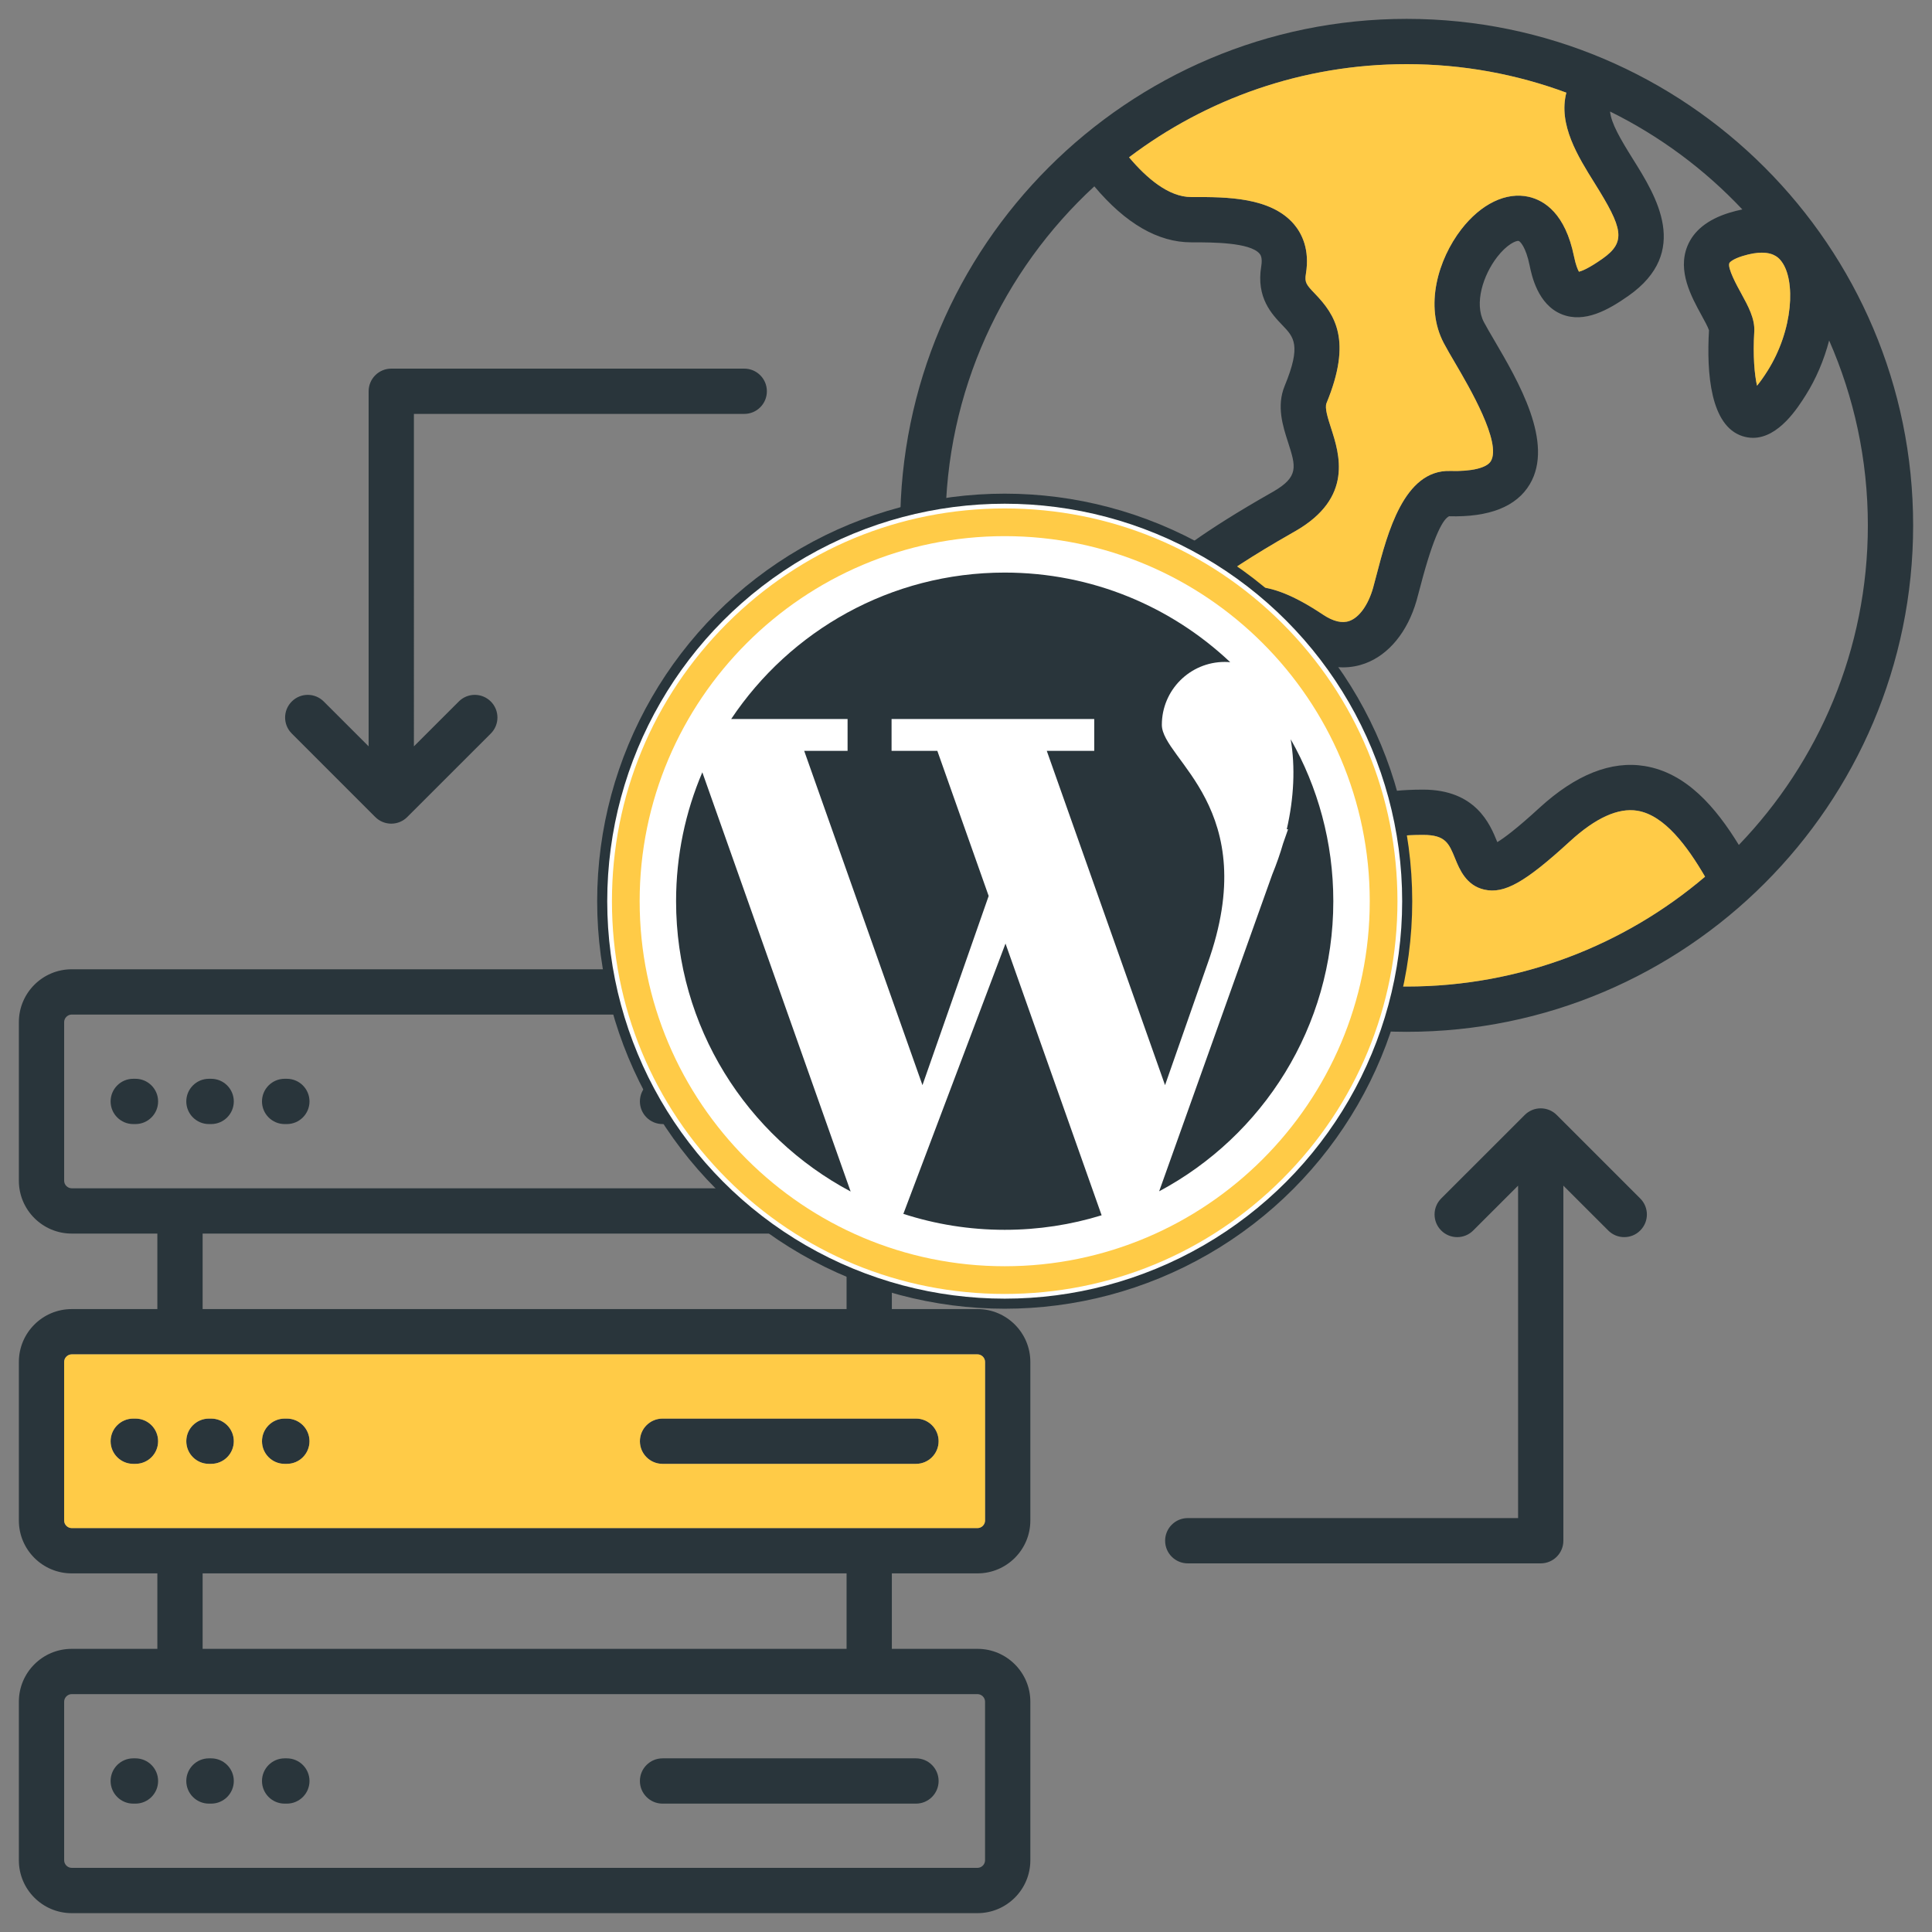
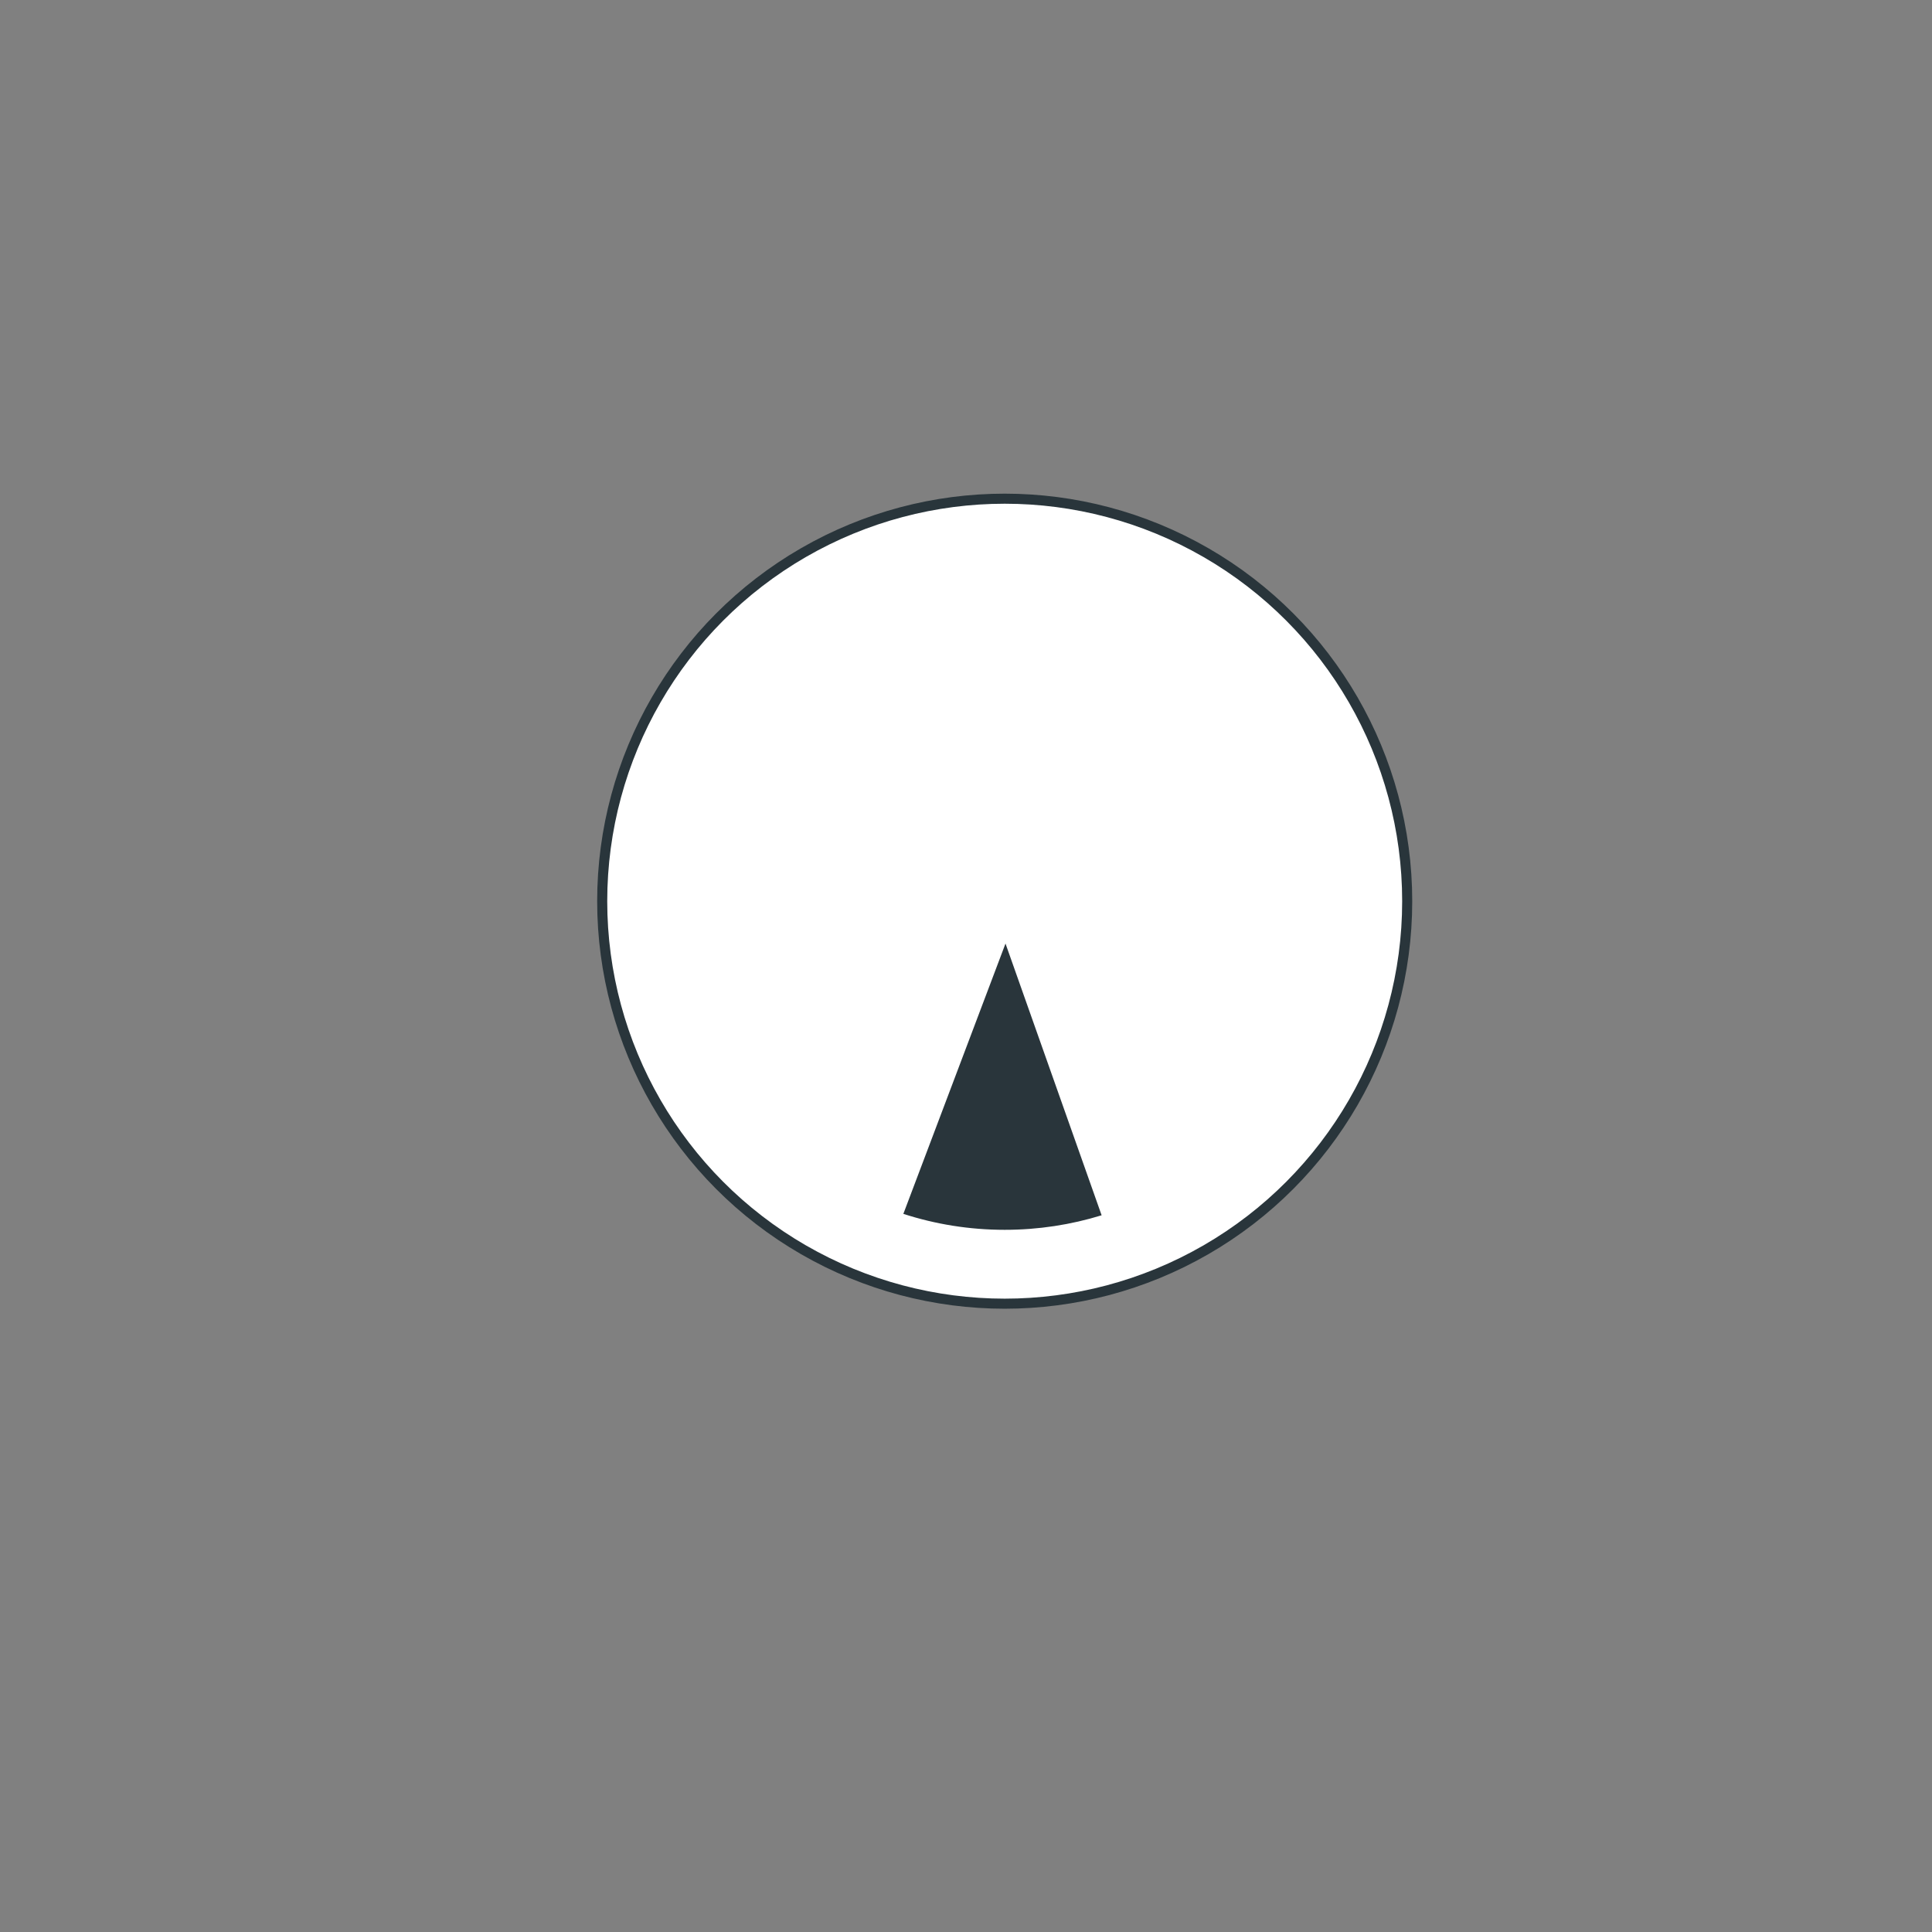
<svg xmlns="http://www.w3.org/2000/svg" x="0px" y="0px" width="288px" height="288px" viewBox="0 0 288 288" xml:space="preserve">
  <rect x="0" y="0" width="288" height="288" fill="#808080" stroke="none" />
  <g id="SvgjsSvg1001">
    <g id="SvgjsG1008">
-       <path fill="#29353B" d="M209.689,2.813c-41.631,0-75.499,33.868-75.499,75.499s33.868,75.499,75.499,75.499   s75.499-33.868,75.499-75.499S251.319,2.813,209.689,2.813z M262.631,37.665c1.935,0,2.638,0.917,2.919,1.288   c2.137,2.779,1.811,10.176-2.076,16.346c-0.63,1.001-1.153,1.704-1.558,2.199c-0.371-1.642-0.63-4.444-0.411-8.049   c0.118-1.935-0.889-3.78-1.958-5.732c-0.619-1.119-2.059-3.746-1.755-4.489c0.056-0.146,0.518-0.608,1.958-1.057   C260.932,37.806,261.878,37.665,262.631,37.665z M209.689,9.563c8.364,0,16.386,1.502,23.805,4.252   c-1.238,4.764,1.738,9.529,4.219,13.5c4.191,6.705,4.759,8.73,1.153,11.261c-2.059,1.446-3.071,1.828-3.493,1.929   c-0.163-0.287-0.467-0.945-0.742-2.301c-1.294-6.339-4.371-8.319-6.728-8.865c-3.369-0.776-7.138,1.041-10.086,4.866   c-3.409,4.427-5.529,11.391-2.582,16.965c0.45,0.855,1.029,1.839,1.699,2.981c2.076,3.544,6.936,11.835,5.304,14.586   c-0.602,1.018-2.88,1.564-6.086,1.468c-6.874-0.186-9.332,9.276-10.969,15.548c-0.186,0.72-0.354,1.367-0.506,1.901   c-0.731,2.537-2.042,4.371-3.51,4.905c-1.091,0.399-2.419,0.084-3.949-0.934c-8.798-5.878-13.005-4.877-17.297-1.164   c-1.541,1.339-2.216,1.918-4.506,1.311c1.164-1.558,4.972-5.361,17.263-12.358l0.444-0.253c8.64-4.978,6.548-11.464,5.299-15.339   c-0.478-1.479-0.973-3.009-0.681-3.724c3.864-9.366,1.271-13.191-1.71-16.301c-1.311-1.361-1.575-1.699-1.361-2.987   c0.602-3.656-0.63-6.024-1.766-7.369c-3.459-4.072-10.114-4.072-14.985-4.067h-0.354c-3.364,0-6.66-2.835-9.259-5.923   C179.826,14.738,194.164,9.563,209.689,9.563z M209.689,147.06c-7.779,0-15.261-1.299-22.241-3.69   c1.226-4.641,3.803-4.714,4.978-4.747c5.31-0.135,8.567-1.164,10.553-3.336c2.171-2.368,1.997-5.197,1.873-7.262   c-0.056-0.923-0.129-2.07,0.129-2.34c0.191-0.208,1.44-1.226,7.161-1.226c3.336,0,3.842,1.249,4.764,3.504   c0.652,1.609,1.643,4.039,4.359,4.652c2.987,0.669,6.086-1.08,12.757-7.194c3.814-3.499,7.2-5.034,10.052-4.567   c4.05,0.664,7.453,5.304,10.097,9.832C242.173,140.889,226.637,147.06,209.689,147.06L209.689,147.06z M259.206,125.955   c-3.443-5.614-7.824-10.744-14.034-11.762c-5.006-0.821-10.288,1.282-15.711,6.249c-3.386,3.111-5.259,4.483-6.255,5.091   c-0.017-0.039-0.034-0.079-0.051-0.112c-1.018-2.503-3.139-7.712-11.014-7.712c-6.176,0-9.9,1.035-12.077,3.347   c-2.256,2.402-2.076,5.4-1.952,7.38c0.051,0.861,0.124,2.036-0.107,2.289c-0.101,0.107-1.074,1.029-5.76,1.153   c-3.307,0.084-8.775,1.451-11.092,8.978c-23.704-10.862-40.213-34.808-40.213-62.544c0-19.963,8.556-37.963,22.191-50.535   c4.652,5.541,9.495,8.347,14.434,8.347h0.36c2.717,0.006,8.398-0.006,9.833,1.688c0.118,0.135,0.473,0.557,0.253,1.89   c-0.776,4.674,1.586,7.138,3.144,8.764c1.721,1.794,2.857,2.981,0.349,9.062c-1.238,3.004-0.276,5.979,0.495,8.37   c1.176,3.651,1.665,5.164-2.244,7.414l-0.416,0.236c-19.339,11.008-21.527,16.054-21.116,19.541   c0.169,1.401,1.041,3.926,5.04,5.085c6.036,1.755,9.068-0.866,11.076-2.604c1.148-0.996,1.614-1.344,2.318-1.378   c0.799-0.022,2.739,0.326,6.812,3.043c2.542,1.699,4.821,2.25,6.716,2.25c1.294,0,2.408-0.253,3.307-0.585   c3.533-1.294,6.334-4.714,7.673-9.377c0.169-0.585,0.349-1.288,0.557-2.07c2.07-7.965,3.471-10.114,4.292-10.496   c6.002,0.169,10.052-1.44,12.032-4.776c3.662-6.176-1.727-15.362-5.288-21.442c-0.63-1.069-1.17-1.997-1.553-2.717   c-1.468-2.784-0.124-6.986,1.963-9.697c1.434-1.868,2.824-2.492,3.217-2.408c0.186,0.045,1.058,0.827,1.631,3.639   c0.298,1.451,1.198,5.861,4.809,7.301c3.375,1.344,6.913-0.641,9.922-2.756c9.321-6.547,4.129-14.861,0.686-20.362   c-1.907-3.054-3.246-5.344-3.426-7.116c7.425,3.662,14.102,8.629,19.721,14.597c-0.63,0.129-1.288,0.293-1.974,0.506   c-3.195,0.99-5.287,2.666-6.221,4.973c-1.496,3.707,0.579,7.498,2.093,10.266c0.399,0.726,0.99,1.8,1.131,2.272   c-0.371,6.39,0.208,14.237,4.989,15.778c0.54,0.174,1.069,0.253,1.575,0.253c3.853,0,6.705-4.534,7.864-6.373   c1.508-2.385,2.717-5.214,3.482-8.139c3.707,8.443,5.771,17.764,5.771,27.557C278.438,96.789,271.108,113.586,259.206,125.955   L259.206,125.955z M20.194,262.114h-0.332c-1.862,0-3.375,1.513-3.375,3.375s1.513,3.375,3.375,3.375h0.332   c1.862,0,3.375-1.513,3.375-3.375S22.056,262.114,20.194,262.114z M20.194,211.466h-0.332c-1.862,0-3.375,1.507-3.375,3.375   c0,1.867,1.513,3.375,3.375,3.375h0.332c1.862,0,3.375-1.513,3.375-3.375C23.569,212.979,22.056,211.466,20.194,211.466z    M20.194,160.813h-0.332c-1.862,0-3.375,1.513-3.375,3.375s1.513,3.375,3.375,3.375h0.332c1.862,0,3.375-1.513,3.375-3.375   S22.056,160.813,20.194,160.813z M31.477,262.114h-0.332c-1.862,0-3.375,1.513-3.375,3.375s1.513,3.375,3.375,3.375h0.332   c1.862,0,3.375-1.513,3.375-3.375S33.339,262.114,31.477,262.114z M31.477,211.466h-0.332c-1.862,0-3.375,1.507-3.375,3.375   c0,1.867,1.513,3.375,3.375,3.375h0.332c1.862,0,3.375-1.513,3.375-3.375C34.853,212.979,33.339,211.466,31.477,211.466z    M31.477,160.813h-0.332c-1.862,0-3.375,1.513-3.375,3.375s1.513,3.375,3.375,3.375h0.332c1.862,0,3.375-1.513,3.375-3.375   S33.339,160.813,31.477,160.813z M42.761,262.114h-0.332c-1.862,0-3.375,1.513-3.375,3.375s1.513,3.375,3.375,3.375h0.332   c1.862,0,3.375-1.513,3.375-3.375S44.623,262.114,42.761,262.114z M42.761,211.466h-0.332c-1.862,0-3.375,1.507-3.375,3.375   c0,1.867,1.513,3.375,3.375,3.375h0.332c1.862,0,3.375-1.513,3.375-3.375C46.136,212.979,44.623,211.466,42.761,211.466z    M42.761,160.813h-0.332c-1.862,0-3.375,1.513-3.375,3.375s1.513,3.375,3.375,3.375h0.332c1.862,0,3.375-1.513,3.375-3.375   S44.623,160.813,42.761,160.813z M136.541,262.114H98.764c-1.862,0-3.375,1.513-3.375,3.375s1.513,3.375,3.375,3.375h37.778   c1.862,0,3.375-1.513,3.375-3.375S138.403,262.114,136.541,262.114z M136.541,211.466H98.764c-1.862,0-3.375,1.507-3.375,3.375   c0,1.867,1.513,3.375,3.375,3.375h37.778c1.862,0,3.375-1.513,3.375-3.375C139.916,212.979,138.403,211.466,136.541,211.466z    M136.541,160.813H98.764c-1.862,0-3.375,1.513-3.375,3.375s1.513,3.375,3.375,3.375h37.778c1.862,0,3.375-1.513,3.375-3.375   S138.403,160.813,136.541,160.813z M136.541,160.813H98.764c-1.862,0-3.375,1.513-3.375,3.375s1.513,3.375,3.375,3.375h37.778   c1.862,0,3.375-1.513,3.375-3.375S138.403,160.813,136.541,160.813z M42.761,160.813h-0.332c-1.862,0-3.375,1.513-3.375,3.375   s1.513,3.375,3.375,3.375h0.332c1.862,0,3.375-1.513,3.375-3.375S44.623,160.813,42.761,160.813z M31.477,160.813h-0.332   c-1.862,0-3.375,1.513-3.375,3.375s1.513,3.375,3.375,3.375h0.332c1.862,0,3.375-1.513,3.375-3.375S33.339,160.813,31.477,160.813   z M20.194,160.813h-0.332c-1.862,0-3.375,1.513-3.375,3.375s1.513,3.375,3.375,3.375h0.332c1.862,0,3.375-1.513,3.375-3.375   S22.056,160.813,20.194,160.813z M136.541,211.466H98.764c-1.862,0-3.375,1.507-3.375,3.375c0,1.867,1.513,3.375,3.375,3.375   h37.778c1.862,0,3.375-1.513,3.375-3.375C139.916,212.979,138.403,211.466,136.541,211.466z M42.761,211.466h-0.332   c-1.862,0-3.375,1.507-3.375,3.375c0,1.867,1.513,3.375,3.375,3.375h0.332c1.862,0,3.375-1.513,3.375-3.375   C46.136,212.979,44.623,211.466,42.761,211.466z M31.477,211.466h-0.332c-1.862,0-3.375,1.507-3.375,3.375   c0,1.867,1.513,3.375,3.375,3.375h0.332c1.862,0,3.375-1.513,3.375-3.375C34.852,212.979,33.339,211.466,31.477,211.466z    M20.194,211.466h-0.332c-1.862,0-3.375,1.507-3.375,3.375c0,1.867,1.513,3.375,3.375,3.375h0.332   c1.862,0,3.375-1.513,3.375-3.375C23.569,212.979,22.056,211.466,20.194,211.466z M136.541,262.114H98.764   c-1.862,0-3.375,1.513-3.375,3.375s1.513,3.375,3.375,3.375h37.778c1.862,0,3.375-1.513,3.375-3.375   S138.403,262.114,136.541,262.114z M42.761,262.114h-0.332c-1.862,0-3.375,1.513-3.375,3.375s1.513,3.375,3.375,3.375h0.332   c1.862,0,3.375-1.513,3.375-3.375S44.623,262.114,42.761,262.114z M31.477,262.114h-0.332c-1.862,0-3.375,1.513-3.375,3.375   s1.513,3.375,3.375,3.375h0.332c1.862,0,3.375-1.513,3.375-3.375S33.339,262.114,31.477,262.114z M20.194,262.114h-0.332   c-1.862,0-3.375,1.513-3.375,3.375s1.513,3.375,3.375,3.375h0.332c1.862,0,3.375-1.513,3.375-3.375S22.056,262.114,20.194,262.114   z M20.194,262.114h-0.332c-1.862,0-3.375,1.513-3.375,3.375s1.513,3.375,3.375,3.375h0.332c1.862,0,3.375-1.513,3.375-3.375   S22.056,262.114,20.194,262.114z M20.194,211.466h-0.332c-1.862,0-3.375,1.507-3.375,3.375c0,1.867,1.513,3.375,3.375,3.375h0.332   c1.862,0,3.375-1.513,3.375-3.375C23.569,212.979,22.056,211.466,20.194,211.466z M20.194,160.813h-0.332   c-1.862,0-3.375,1.513-3.375,3.375s1.513,3.375,3.375,3.375h0.332c1.862,0,3.375-1.513,3.375-3.375S22.056,160.813,20.194,160.813   z M31.477,262.114h-0.332c-1.862,0-3.375,1.513-3.375,3.375s1.513,3.375,3.375,3.375h0.332c1.862,0,3.375-1.513,3.375-3.375   S33.339,262.114,31.477,262.114z M31.477,211.466h-0.332c-1.862,0-3.375,1.507-3.375,3.375c0,1.867,1.513,3.375,3.375,3.375h0.332   c1.862,0,3.375-1.513,3.375-3.375C34.852,212.979,33.339,211.466,31.477,211.466z M31.477,160.813h-0.332   c-1.862,0-3.375,1.513-3.375,3.375s1.513,3.375,3.375,3.375h0.332c1.862,0,3.375-1.513,3.375-3.375S33.339,160.813,31.477,160.813   z M42.761,262.114h-0.332c-1.862,0-3.375,1.513-3.375,3.375s1.513,3.375,3.375,3.375h0.332c1.862,0,3.375-1.513,3.375-3.375   S44.623,262.114,42.761,262.114z M42.761,211.466h-0.332c-1.862,0-3.375,1.507-3.375,3.375c0,1.867,1.513,3.375,3.375,3.375h0.332   c1.862,0,3.375-1.513,3.375-3.375C46.136,212.979,44.623,211.466,42.761,211.466z M42.761,160.813h-0.332   c-1.862,0-3.375,1.513-3.375,3.375s1.513,3.375,3.375,3.375h0.332c1.862,0,3.375-1.513,3.375-3.375S44.623,160.813,42.761,160.813   z M136.541,262.114H98.764c-1.862,0-3.375,1.513-3.375,3.375s1.513,3.375,3.375,3.375h37.778c1.862,0,3.375-1.513,3.375-3.375   S138.403,262.114,136.541,262.114z M136.541,211.466H98.764c-1.862,0-3.375,1.507-3.375,3.375c0,1.867,1.513,3.375,3.375,3.375   h37.778c1.862,0,3.375-1.513,3.375-3.375C139.916,212.979,138.403,211.466,136.541,211.466z M136.541,160.813H98.764   c-1.862,0-3.375,1.513-3.375,3.375s1.513,3.375,3.375,3.375h37.778c1.862,0,3.375-1.513,3.375-3.375   S138.403,160.813,136.541,160.813z M136.541,160.813H98.764c-1.862,0-3.375,1.513-3.375,3.375s1.513,3.375,3.375,3.375h37.778   c1.862,0,3.375-1.513,3.375-3.375S138.403,160.813,136.541,160.813z M42.761,160.813h-0.332c-1.862,0-3.375,1.513-3.375,3.375   s1.513,3.375,3.375,3.375h0.332c1.862,0,3.375-1.513,3.375-3.375S44.623,160.813,42.761,160.813z M31.477,160.813h-0.332   c-1.862,0-3.375,1.513-3.375,3.375s1.513,3.375,3.375,3.375h0.332c1.862,0,3.375-1.513,3.375-3.375S33.339,160.813,31.477,160.813   z M20.194,160.813h-0.332c-1.862,0-3.375,1.513-3.375,3.375s1.513,3.375,3.375,3.375h0.332c1.862,0,3.375-1.513,3.375-3.375   S22.056,160.813,20.194,160.813z M136.541,211.466H98.764c-1.862,0-3.375,1.507-3.375,3.375c0,1.867,1.513,3.375,3.375,3.375   h37.778c1.862,0,3.375-1.513,3.375-3.375C139.916,212.979,138.403,211.466,136.541,211.466z M42.761,211.466h-0.332   c-1.862,0-3.375,1.507-3.375,3.375c0,1.867,1.513,3.375,3.375,3.375h0.332c1.862,0,3.375-1.513,3.375-3.375   C46.136,212.979,44.623,211.466,42.761,211.466z M31.477,211.466h-0.332c-1.862,0-3.375,1.507-3.375,3.375   c0,1.867,1.513,3.375,3.375,3.375h0.332c1.862,0,3.375-1.513,3.375-3.375C34.852,212.979,33.339,211.466,31.477,211.466z    M20.194,211.466h-0.332c-1.862,0-3.375,1.507-3.375,3.375c0,1.867,1.513,3.375,3.375,3.375h0.332   c1.862,0,3.375-1.513,3.375-3.375C23.569,212.979,22.056,211.466,20.194,211.466z M136.541,262.114H98.764   c-1.862,0-3.375,1.513-3.375,3.375s1.513,3.375,3.375,3.375h37.778c1.862,0,3.375-1.513,3.375-3.375   S138.403,262.114,136.541,262.114z M42.761,262.114h-0.332c-1.862,0-3.375,1.513-3.375,3.375s1.513,3.375,3.375,3.375h0.332   c1.862,0,3.375-1.513,3.375-3.375S44.623,262.114,42.761,262.114z M31.477,262.114h-0.332c-1.862,0-3.375,1.513-3.375,3.375   s1.513,3.375,3.375,3.375h0.332c1.862,0,3.375-1.513,3.375-3.375S33.339,262.114,31.477,262.114z M20.194,262.114h-0.332   c-1.862,0-3.375,1.513-3.375,3.375s1.513,3.375,3.375,3.375h0.332c1.862,0,3.375-1.513,3.375-3.375S22.056,262.114,20.194,262.114   z M145.716,183.887c4.342,0,7.875-3.533,7.875-7.875v-23.648c0-4.342-3.533-7.875-7.875-7.875H10.688   c-4.342,0-7.875,3.533-7.875,7.875v23.648c0,4.342,3.533,7.875,7.875,7.875h12.769v11.256H10.688   c-4.342,0-7.875,3.533-7.875,7.875v23.648c0,4.342,3.533,7.875,7.875,7.875h12.769v11.25H10.688c-4.342,0-7.875,3.532-7.875,7.875   v23.648c0,4.342,3.533,7.875,7.875,7.875h135.028c4.342,0,7.875-3.533,7.875-7.875v-23.648c0-4.343-3.533-7.875-7.875-7.875   h-12.769v-11.25h12.769c4.342,0,7.875-3.533,7.875-7.875v-23.648c0-4.342-3.533-7.875-7.875-7.875h-12.769v-11.256H145.716z    M145.716,252.54c0.613,0,1.125,0.518,1.125,1.125v23.648c0,0.607-0.512,1.125-1.125,1.125H10.688   c-0.608,0-1.125-0.518-1.125-1.125v-23.648c0-0.607,0.517-1.125,1.125-1.125H145.716z M30.206,245.79v-11.25h95.991v11.25H30.206   L30.206,245.79z M145.716,201.893c0.613,0,1.125,0.512,1.125,1.125v23.648c0,0.607-0.512,1.125-1.125,1.125H10.688   c-0.608,0-1.125-0.518-1.125-1.125v-23.648c0-0.613,0.517-1.125,1.125-1.125H145.716z M30.206,195.143v-11.256h95.991v11.256   H30.206L30.206,195.143z M10.687,177.137c-0.608,0-1.125-0.518-1.125-1.125v-23.648c0-0.607,0.517-1.125,1.125-1.125h135.028   c0.613,0,1.125,0.518,1.125,1.125v23.648c0,0.607-0.512,1.125-1.125,1.125H10.687L10.687,177.137z M136.541,160.813H98.764   c-1.862,0-3.375,1.513-3.375,3.375s1.513,3.375,3.375,3.375h37.778c1.862,0,3.375-1.513,3.375-3.375   S138.403,160.813,136.541,160.813z M98.764,218.216h37.778c1.862,0,3.375-1.513,3.375-3.375c0-1.862-1.513-3.375-3.375-3.375   H98.764c-1.862,0-3.375,1.507-3.375,3.375C95.389,216.709,96.902,218.216,98.764,218.216z M98.764,268.864h37.778   c1.862,0,3.375-1.513,3.375-3.375s-1.513-3.375-3.375-3.375H98.764c-1.862,0-3.375,1.513-3.375,3.375   S96.902,268.864,98.764,268.864z M42.761,160.813h-0.332c-1.862,0-3.375,1.513-3.375,3.375s1.513,3.375,3.375,3.375h0.332   c1.862,0,3.375-1.513,3.375-3.375S44.623,160.813,42.761,160.813z M42.429,218.216h0.332c1.862,0,3.375-1.513,3.375-3.375   c0-1.862-1.513-3.375-3.375-3.375h-0.332c-1.862,0-3.375,1.507-3.375,3.375C39.054,216.709,40.567,218.216,42.429,218.216z    M42.429,268.864h0.332c1.862,0,3.375-1.513,3.375-3.375s-1.513-3.375-3.375-3.375h-0.332c-1.862,0-3.375,1.513-3.375,3.375   S40.567,268.864,42.429,268.864z M31.477,160.813h-0.332c-1.862,0-3.375,1.513-3.375,3.375s1.513,3.375,3.375,3.375h0.332   c1.862,0,3.375-1.513,3.375-3.375S33.339,160.813,31.477,160.813z M31.146,218.216h0.332c1.862,0,3.375-1.513,3.375-3.375   c0-1.862-1.513-3.375-3.375-3.375h-0.332c-1.862,0-3.375,1.507-3.375,3.375C27.771,216.709,29.284,218.216,31.146,218.216z    M31.146,268.864h0.332c1.862,0,3.375-1.513,3.375-3.375s-1.513-3.375-3.375-3.375h-0.332c-1.862,0-3.375,1.513-3.375,3.375   S29.284,268.864,31.146,268.864z M20.194,160.813h-0.332c-1.862,0-3.375,1.513-3.375,3.375s1.513,3.375,3.375,3.375h0.332   c1.862,0,3.375-1.513,3.375-3.375S22.056,160.813,20.194,160.813z M19.862,218.216h0.332c1.862,0,3.375-1.513,3.375-3.375   c0-1.862-1.513-3.375-3.375-3.375h-0.332c-1.862,0-3.375,1.507-3.375,3.375C16.487,216.709,18,218.216,19.862,218.216z    M19.862,268.864h0.332c1.862,0,3.375-1.513,3.375-3.375s-1.513-3.375-3.375-3.375h-0.332c-1.862,0-3.375,1.513-3.375,3.375   S18,268.864,19.862,268.864z M20.194,262.114h-0.332c-1.862,0-3.375,1.513-3.375,3.375s1.513,3.375,3.375,3.375h0.332   c1.862,0,3.375-1.513,3.375-3.375S22.056,262.114,20.194,262.114z M31.477,262.114h-0.332c-1.862,0-3.375,1.513-3.375,3.375   s1.513,3.375,3.375,3.375h0.332c1.862,0,3.375-1.513,3.375-3.375S33.339,262.114,31.477,262.114z M42.761,262.114h-0.332   c-1.862,0-3.375,1.513-3.375,3.375s1.513,3.375,3.375,3.375h0.332c1.862,0,3.375-1.513,3.375-3.375S44.623,262.114,42.761,262.114   z M136.541,262.114H98.764c-1.862,0-3.375,1.513-3.375,3.375s1.513,3.375,3.375,3.375h37.778c1.862,0,3.375-1.513,3.375-3.375   S138.403,262.114,136.541,262.114z M20.194,211.466h-0.332c-1.862,0-3.375,1.507-3.375,3.375c0,1.867,1.513,3.375,3.375,3.375   h0.332c1.862,0,3.375-1.513,3.375-3.375C23.569,212.979,22.056,211.466,20.194,211.466z M31.477,211.466h-0.332   c-1.862,0-3.375,1.507-3.375,3.375c0,1.867,1.513,3.375,3.375,3.375h0.332c1.862,0,3.375-1.513,3.375-3.375   C34.853,212.979,33.339,211.466,31.477,211.466z M42.761,211.466h-0.332c-1.862,0-3.375,1.507-3.375,3.375   c0,1.867,1.513,3.375,3.375,3.375h0.332c1.862,0,3.375-1.513,3.375-3.375C46.136,212.979,44.623,211.466,42.761,211.466z    M136.541,211.466H98.764c-1.862,0-3.375,1.507-3.375,3.375c0,1.867,1.513,3.375,3.375,3.375h37.778   c1.862,0,3.375-1.513,3.375-3.375C139.916,212.979,138.403,211.466,136.541,211.466z M20.194,160.813h-0.332   c-1.862,0-3.375,1.513-3.375,3.375s1.513,3.375,3.375,3.375h0.332c1.862,0,3.375-1.513,3.375-3.375S22.056,160.813,20.194,160.813   z M31.477,160.813h-0.332c-1.862,0-3.375,1.513-3.375,3.375s1.513,3.375,3.375,3.375h0.332c1.862,0,3.375-1.513,3.375-3.375   S33.339,160.813,31.477,160.813z M42.761,160.813h-0.332c-1.862,0-3.375,1.513-3.375,3.375s1.513,3.375,3.375,3.375h0.332   c1.862,0,3.375-1.513,3.375-3.375S44.623,160.813,42.761,160.813z M136.541,160.813H98.764c-1.862,0-3.375,1.513-3.375,3.375   s1.513,3.375,3.375,3.375h37.778c1.862,0,3.375-1.513,3.375-3.375S138.403,160.813,136.541,160.813z M136.541,160.813H98.764   c-1.862,0-3.375,1.513-3.375,3.375s1.513,3.375,3.375,3.375h37.778c1.862,0,3.375-1.513,3.375-3.375   S138.403,160.813,136.541,160.813z M136.541,211.466H98.764c-1.862,0-3.375,1.507-3.375,3.375c0,1.867,1.513,3.375,3.375,3.375   h37.778c1.862,0,3.375-1.513,3.375-3.375C139.916,212.979,138.403,211.466,136.541,211.466z M136.541,262.114H98.764   c-1.862,0-3.375,1.513-3.375,3.375s1.513,3.375,3.375,3.375h37.778c1.862,0,3.375-1.513,3.375-3.375   S138.403,262.114,136.541,262.114z M42.761,160.813h-0.332c-1.862,0-3.375,1.513-3.375,3.375s1.513,3.375,3.375,3.375h0.332   c1.862,0,3.375-1.513,3.375-3.375S44.623,160.813,42.761,160.813z M42.761,211.466h-0.332c-1.862,0-3.375,1.507-3.375,3.375   c0,1.867,1.513,3.375,3.375,3.375h0.332c1.862,0,3.375-1.513,3.375-3.375C46.136,212.979,44.623,211.466,42.761,211.466z    M42.761,262.114h-0.332c-1.862,0-3.375,1.513-3.375,3.375s1.513,3.375,3.375,3.375h0.332c1.862,0,3.375-1.513,3.375-3.375   S44.623,262.114,42.761,262.114z M31.477,160.813h-0.332c-1.862,0-3.375,1.513-3.375,3.375s1.513,3.375,3.375,3.375h0.332   c1.862,0,3.375-1.513,3.375-3.375S33.339,160.813,31.477,160.813z M31.477,211.466h-0.332c-1.862,0-3.375,1.507-3.375,3.375   c0,1.867,1.513,3.375,3.375,3.375h0.332c1.862,0,3.375-1.513,3.375-3.375C34.853,212.979,33.339,211.466,31.477,211.466z    M31.477,262.114h-0.332c-1.862,0-3.375,1.513-3.375,3.375s1.513,3.375,3.375,3.375h0.332c1.862,0,3.375-1.513,3.375-3.375   S33.339,262.114,31.477,262.114z M20.194,160.813h-0.332c-1.862,0-3.375,1.513-3.375,3.375s1.513,3.375,3.375,3.375h0.332   c1.862,0,3.375-1.513,3.375-3.375S22.056,160.813,20.194,160.813z M20.194,211.466h-0.332c-1.862,0-3.375,1.507-3.375,3.375   c0,1.867,1.513,3.375,3.375,3.375h0.332c1.862,0,3.375-1.513,3.375-3.375C23.569,212.979,22.056,211.466,20.194,211.466z    M20.194,262.114h-0.332c-1.862,0-3.375,1.513-3.375,3.375s1.513,3.375,3.375,3.375h0.332c1.862,0,3.375-1.513,3.375-3.375   S22.056,262.114,20.194,262.114z M20.194,262.114h-0.332c-1.862,0-3.375,1.513-3.375,3.375s1.513,3.375,3.375,3.375h0.332   c1.862,0,3.375-1.513,3.375-3.375S22.056,262.114,20.194,262.114z M31.477,262.114h-0.332c-1.862,0-3.375,1.513-3.375,3.375   s1.513,3.375,3.375,3.375h0.332c1.862,0,3.375-1.513,3.375-3.375S33.339,262.114,31.477,262.114z M42.761,262.114h-0.332   c-1.862,0-3.375,1.513-3.375,3.375s1.513,3.375,3.375,3.375h0.332c1.862,0,3.375-1.513,3.375-3.375S44.623,262.114,42.761,262.114   z M136.541,262.114H98.764c-1.862,0-3.375,1.513-3.375,3.375s1.513,3.375,3.375,3.375h37.778c1.862,0,3.375-1.513,3.375-3.375   S138.403,262.114,136.541,262.114z M20.194,211.466h-0.332c-1.862,0-3.375,1.507-3.375,3.375c0,1.867,1.513,3.375,3.375,3.375   h0.332c1.862,0,3.375-1.513,3.375-3.375C23.569,212.979,22.056,211.466,20.194,211.466z M31.477,211.466h-0.332   c-1.862,0-3.375,1.507-3.375,3.375c0,1.867,1.513,3.375,3.375,3.375h0.332c1.862,0,3.375-1.513,3.375-3.375   C34.853,212.979,33.339,211.466,31.477,211.466z M42.761,211.466h-0.332c-1.862,0-3.375,1.507-3.375,3.375   c0,1.867,1.513,3.375,3.375,3.375h0.332c1.862,0,3.375-1.513,3.375-3.375C46.136,212.979,44.623,211.466,42.761,211.466z    M136.541,211.466H98.764c-1.862,0-3.375,1.507-3.375,3.375c0,1.867,1.513,3.375,3.375,3.375h37.778   c1.862,0,3.375-1.513,3.375-3.375C139.916,212.979,138.403,211.466,136.541,211.466z M20.194,160.813h-0.332   c-1.862,0-3.375,1.513-3.375,3.375s1.513,3.375,3.375,3.375h0.332c1.862,0,3.375-1.513,3.375-3.375S22.056,160.813,20.194,160.813   z M31.477,160.813h-0.332c-1.862,0-3.375,1.513-3.375,3.375s1.513,3.375,3.375,3.375h0.332c1.862,0,3.375-1.513,3.375-3.375   S33.339,160.813,31.477,160.813z M42.761,160.813h-0.332c-1.862,0-3.375,1.513-3.375,3.375s1.513,3.375,3.375,3.375h0.332   c1.862,0,3.375-1.513,3.375-3.375S44.623,160.813,42.761,160.813z M136.541,160.813H98.764c-1.862,0-3.375,1.513-3.375,3.375   s1.513,3.375,3.375,3.375h37.778c1.862,0,3.375-1.513,3.375-3.375S138.403,160.813,136.541,160.813z M42.761,160.813h-0.332   c-1.862,0-3.375,1.513-3.375,3.375s1.513,3.375,3.375,3.375h0.332c1.862,0,3.375-1.513,3.375-3.375S44.623,160.813,42.761,160.813   z M20.194,160.813h-0.332c-1.862,0-3.375,1.513-3.375,3.375s1.513,3.375,3.375,3.375h0.332c1.862,0,3.375-1.513,3.375-3.375   S22.056,160.813,20.194,160.813z M136.541,160.813H98.764c-1.862,0-3.375,1.513-3.375,3.375s1.513,3.375,3.375,3.375h37.778   c1.862,0,3.375-1.513,3.375-3.375S138.403,160.813,136.541,160.813z M31.477,160.813h-0.332c-1.862,0-3.375,1.513-3.375,3.375   s1.513,3.375,3.375,3.375h0.332c1.862,0,3.375-1.513,3.375-3.375S33.339,160.813,31.477,160.813z M136.541,211.466H98.764   c-1.862,0-3.375,1.507-3.375,3.375c0,1.867,1.513,3.375,3.375,3.375h37.778c1.862,0,3.375-1.513,3.375-3.375   C139.916,212.979,138.403,211.466,136.541,211.466z M42.761,211.466h-0.332c-1.862,0-3.375,1.507-3.375,3.375   c0,1.867,1.513,3.375,3.375,3.375h0.332c1.862,0,3.375-1.513,3.375-3.375C46.136,212.979,44.623,211.466,42.761,211.466z    M31.477,211.466h-0.332c-1.862,0-3.375,1.507-3.375,3.375c0,1.867,1.513,3.375,3.375,3.375h0.332   c1.862,0,3.375-1.513,3.375-3.375C34.852,212.979,33.339,211.466,31.477,211.466z M20.194,211.466h-0.332   c-1.862,0-3.375,1.507-3.375,3.375c0,1.867,1.513,3.375,3.375,3.375h0.332c1.862,0,3.375-1.513,3.375-3.375   C23.569,212.979,22.056,211.466,20.194,211.466z M136.541,262.114H98.764c-1.862,0-3.375,1.513-3.375,3.375   s1.513,3.375,3.375,3.375h37.778c1.862,0,3.375-1.513,3.375-3.375S138.403,262.114,136.541,262.114z M42.761,262.114h-0.332   c-1.862,0-3.375,1.513-3.375,3.375s1.513,3.375,3.375,3.375h0.332c1.862,0,3.375-1.513,3.375-3.375S44.623,262.114,42.761,262.114   z M31.477,262.114h-0.332c-1.862,0-3.375,1.513-3.375,3.375s1.513,3.375,3.375,3.375h0.332c1.862,0,3.375-1.513,3.375-3.375   S33.339,262.114,31.477,262.114z M20.194,262.114h-0.332c-1.862,0-3.375,1.513-3.375,3.375s1.513,3.375,3.375,3.375h0.332   c1.862,0,3.375-1.513,3.375-3.375S22.056,262.114,20.194,262.114z M110.942,54.951H58.326c-1.862,0-3.375,1.513-3.375,3.375   v52.931l-6.688-6.683c-1.316-1.322-3.454-1.322-4.77,0c-1.322,1.316-1.322,3.454,0,4.77l12.448,12.448   c0.63,0.636,1.491,0.99,2.385,0.99s1.755-0.354,2.385-0.99l12.454-12.448c1.316-1.316,1.316-3.454,0-4.77   c-1.322-1.322-3.459-1.322-4.776,0l-6.688,6.683V61.701h49.241c1.868,0,3.375-1.507,3.375-3.375   C114.317,56.458,112.809,54.951,110.942,54.951z M244.507,178.656l-12.448-12.448c-1.316-1.316-3.454-1.322-4.77,0l-12.454,12.448   c-1.316,1.316-1.316,3.454,0,4.77c1.322,1.322,3.459,1.322,4.776,0l6.688-6.683v49.556h-49.241c-1.868,0-3.375,1.513-3.375,3.375   s1.507,3.375,3.375,3.375h52.616c1.862,0,3.375-1.513,3.375-3.375v-52.931l6.688,6.683c0.658,0.664,1.519,0.99,2.385,0.99   s1.727-0.326,2.385-0.99C245.829,182.109,245.829,179.972,244.507,178.656z" />
-       <path fill="#FFCB47" d="M145.716,201.893H10.688c-0.608,0-1.125,0.512-1.125,1.125v23.648c0,0.607,0.517,1.125,1.125,1.125   h135.028c0.613,0,1.125-0.518,1.125-1.125v-23.648C146.841,202.404,146.329,201.893,145.716,201.893z M20.194,218.216h-0.332   c-1.862,0-3.375-1.513-3.375-3.375c0-1.862,1.513-3.375,3.375-3.375h0.332c1.862,0,3.375,1.507,3.375,3.375   C23.569,216.709,22.056,218.216,20.194,218.216z M31.477,218.216h-0.332c-1.862,0-3.375-1.513-3.375-3.375   c0-1.862,1.513-3.375,3.375-3.375h0.332c1.862,0,3.375,1.507,3.375,3.375C34.852,216.709,33.339,218.216,31.477,218.216z    M42.761,218.216h-0.332c-1.862,0-3.375-1.513-3.375-3.375c0-1.862,1.513-3.375,3.375-3.375h0.332   c1.862,0,3.375,1.507,3.375,3.375C46.136,216.709,44.623,218.216,42.761,218.216z M136.541,218.216H98.764   c-1.862,0-3.375-1.513-3.375-3.375c0-1.862,1.513-3.375,3.375-3.375h37.778c1.862,0,3.375,1.507,3.375,3.375   C139.916,216.709,138.403,218.216,136.541,218.216z M254.171,130.686c-11.998,10.204-27.534,16.374-44.482,16.374   c-7.779,0-15.261-1.299-22.241-3.69c1.226-4.641,3.803-4.714,4.978-4.747c5.31-0.135,8.567-1.164,10.553-3.336   c2.171-2.368,1.997-5.197,1.873-7.262c-0.056-0.923-0.129-2.07,0.129-2.34c0.191-0.208,1.44-1.226,7.161-1.226   c3.336,0,3.842,1.249,4.764,3.504c0.653,1.609,1.643,4.039,4.359,4.652c2.987,0.669,6.086-1.08,12.758-7.194   c3.814-3.499,7.2-5.034,10.052-4.567C248.124,121.517,251.527,126.158,254.171,130.686z M263.475,55.299   c-0.63,1.001-1.153,1.704-1.558,2.199c-0.371-1.642-0.63-4.444-0.411-8.049c0.118-1.935-0.889-3.78-1.958-5.732   c-0.619-1.119-2.059-3.746-1.755-4.489c0.056-0.146,0.518-0.608,1.958-1.057c1.181-0.366,2.126-0.506,2.88-0.506   c1.935,0,2.638,0.917,2.919,1.288C267.688,41.732,267.362,49.129,263.475,55.299z M238.866,38.576   c-2.059,1.446-3.071,1.828-3.493,1.929c-0.163-0.287-0.467-0.945-0.742-2.301c-1.294-6.339-4.371-8.319-6.728-8.865   c-3.369-0.776-7.138,1.041-10.086,4.866c-3.409,4.427-5.529,11.391-2.582,16.965c0.45,0.855,1.029,1.839,1.699,2.981   c2.076,3.544,6.936,11.835,5.304,14.586c-0.602,1.018-2.88,1.564-6.086,1.468c-6.874-0.186-9.332,9.276-10.969,15.548   c-0.186,0.72-0.354,1.367-0.506,1.901c-0.731,2.537-2.042,4.371-3.51,4.905c-1.091,0.399-2.419,0.084-3.949-0.934   c-8.798-5.878-13.005-4.877-17.297-1.164c-1.541,1.339-2.216,1.918-4.506,1.311c1.164-1.558,4.972-5.361,17.263-12.358   l0.444-0.253c8.64-4.978,6.548-11.464,5.299-15.339c-0.478-1.479-0.973-3.009-0.681-3.724c3.864-9.366,1.271-13.191-1.71-16.301   c-1.311-1.361-1.575-1.699-1.361-2.987c0.602-3.656-0.63-6.024-1.766-7.369c-3.459-4.072-10.114-4.072-14.985-4.067h-0.354   c-3.364,0-6.66-2.835-9.259-5.923c11.52-8.713,25.858-13.888,41.383-13.888c8.364,0,16.386,1.502,23.805,4.252   c-1.238,4.764,1.738,9.529,4.219,13.5C241.903,34.02,242.471,36.045,238.866,38.576z" />
-     </g>
+       </g>
  </g>
  <g id="Camada_1">
    <g>
      <circle fill="#FFFFFF" stroke="#29353B" stroke-width="1.5" stroke-miterlimit="10" cx="149.769" cy="134.339" r="60" />
-       <path fill="#29353B" d="M126.347,111.93h-6.466l17.629,49.833l9.869-28.203l-7.652-21.63h-6.823v-4.748h30.212v4.748h-7.075   l17.629,49.833l6.337-18.109c8.313-23.201-6.813-30.428-6.813-35.606c0-5.178,4.198-9.375,9.375-9.375   c0.28,0,0.552,0.015,0.819,0.04c-8.773-8.282-20.603-13.36-33.619-13.36c-17.008,0-31.99,8.67-40.773,21.829h17.351   L126.347,111.93L126.347,111.93L126.347,111.93z M100.782,134.34c0,18.755,10.541,35.045,26.021,43.277l-22.107-62.492   C102.177,121.025,100.782,127.519,100.782,134.34L100.782,134.34z M192.402,110.2c0.701,4.126,0.489,8.763-0.587,13.418h0.195   l-0.741,2.117c-0.439,1.528-0.992,3.092-1.619,4.628l-16.856,47.222c15.447-8.242,25.961-24.515,25.961-43.246   C198.756,125.562,196.445,117.325,192.402,110.2L192.402,110.2z" />
      <path fill="#29353B" d="M134.661,180.949c4.759,1.542,9.835,2.378,15.108,2.378c5.029,0,9.881-0.759,14.448-2.167l-14.329-40.506   L134.661,180.949z" />
-       <path fill="#FFCB47" d="M191.168,92.941c-11.058-11.058-25.761-17.148-41.399-17.148s-30.341,6.09-41.399,17.148   s-17.148,25.76-17.148,41.399c0,15.638,6.09,30.341,17.148,41.399s25.761,17.148,41.399,17.148s30.341-6.09,41.399-17.148   c11.058-11.058,17.148-25.761,17.148-41.399C208.316,118.701,202.226,103.999,191.168,92.941L191.168,92.941z M149.769,188.756   c-30.005,0-54.417-24.411-54.417-54.417s24.411-54.417,54.417-54.417s54.417,24.411,54.417,54.417   S179.774,188.756,149.769,188.756L149.769,188.756z" />
    </g>
  </g>
</svg>